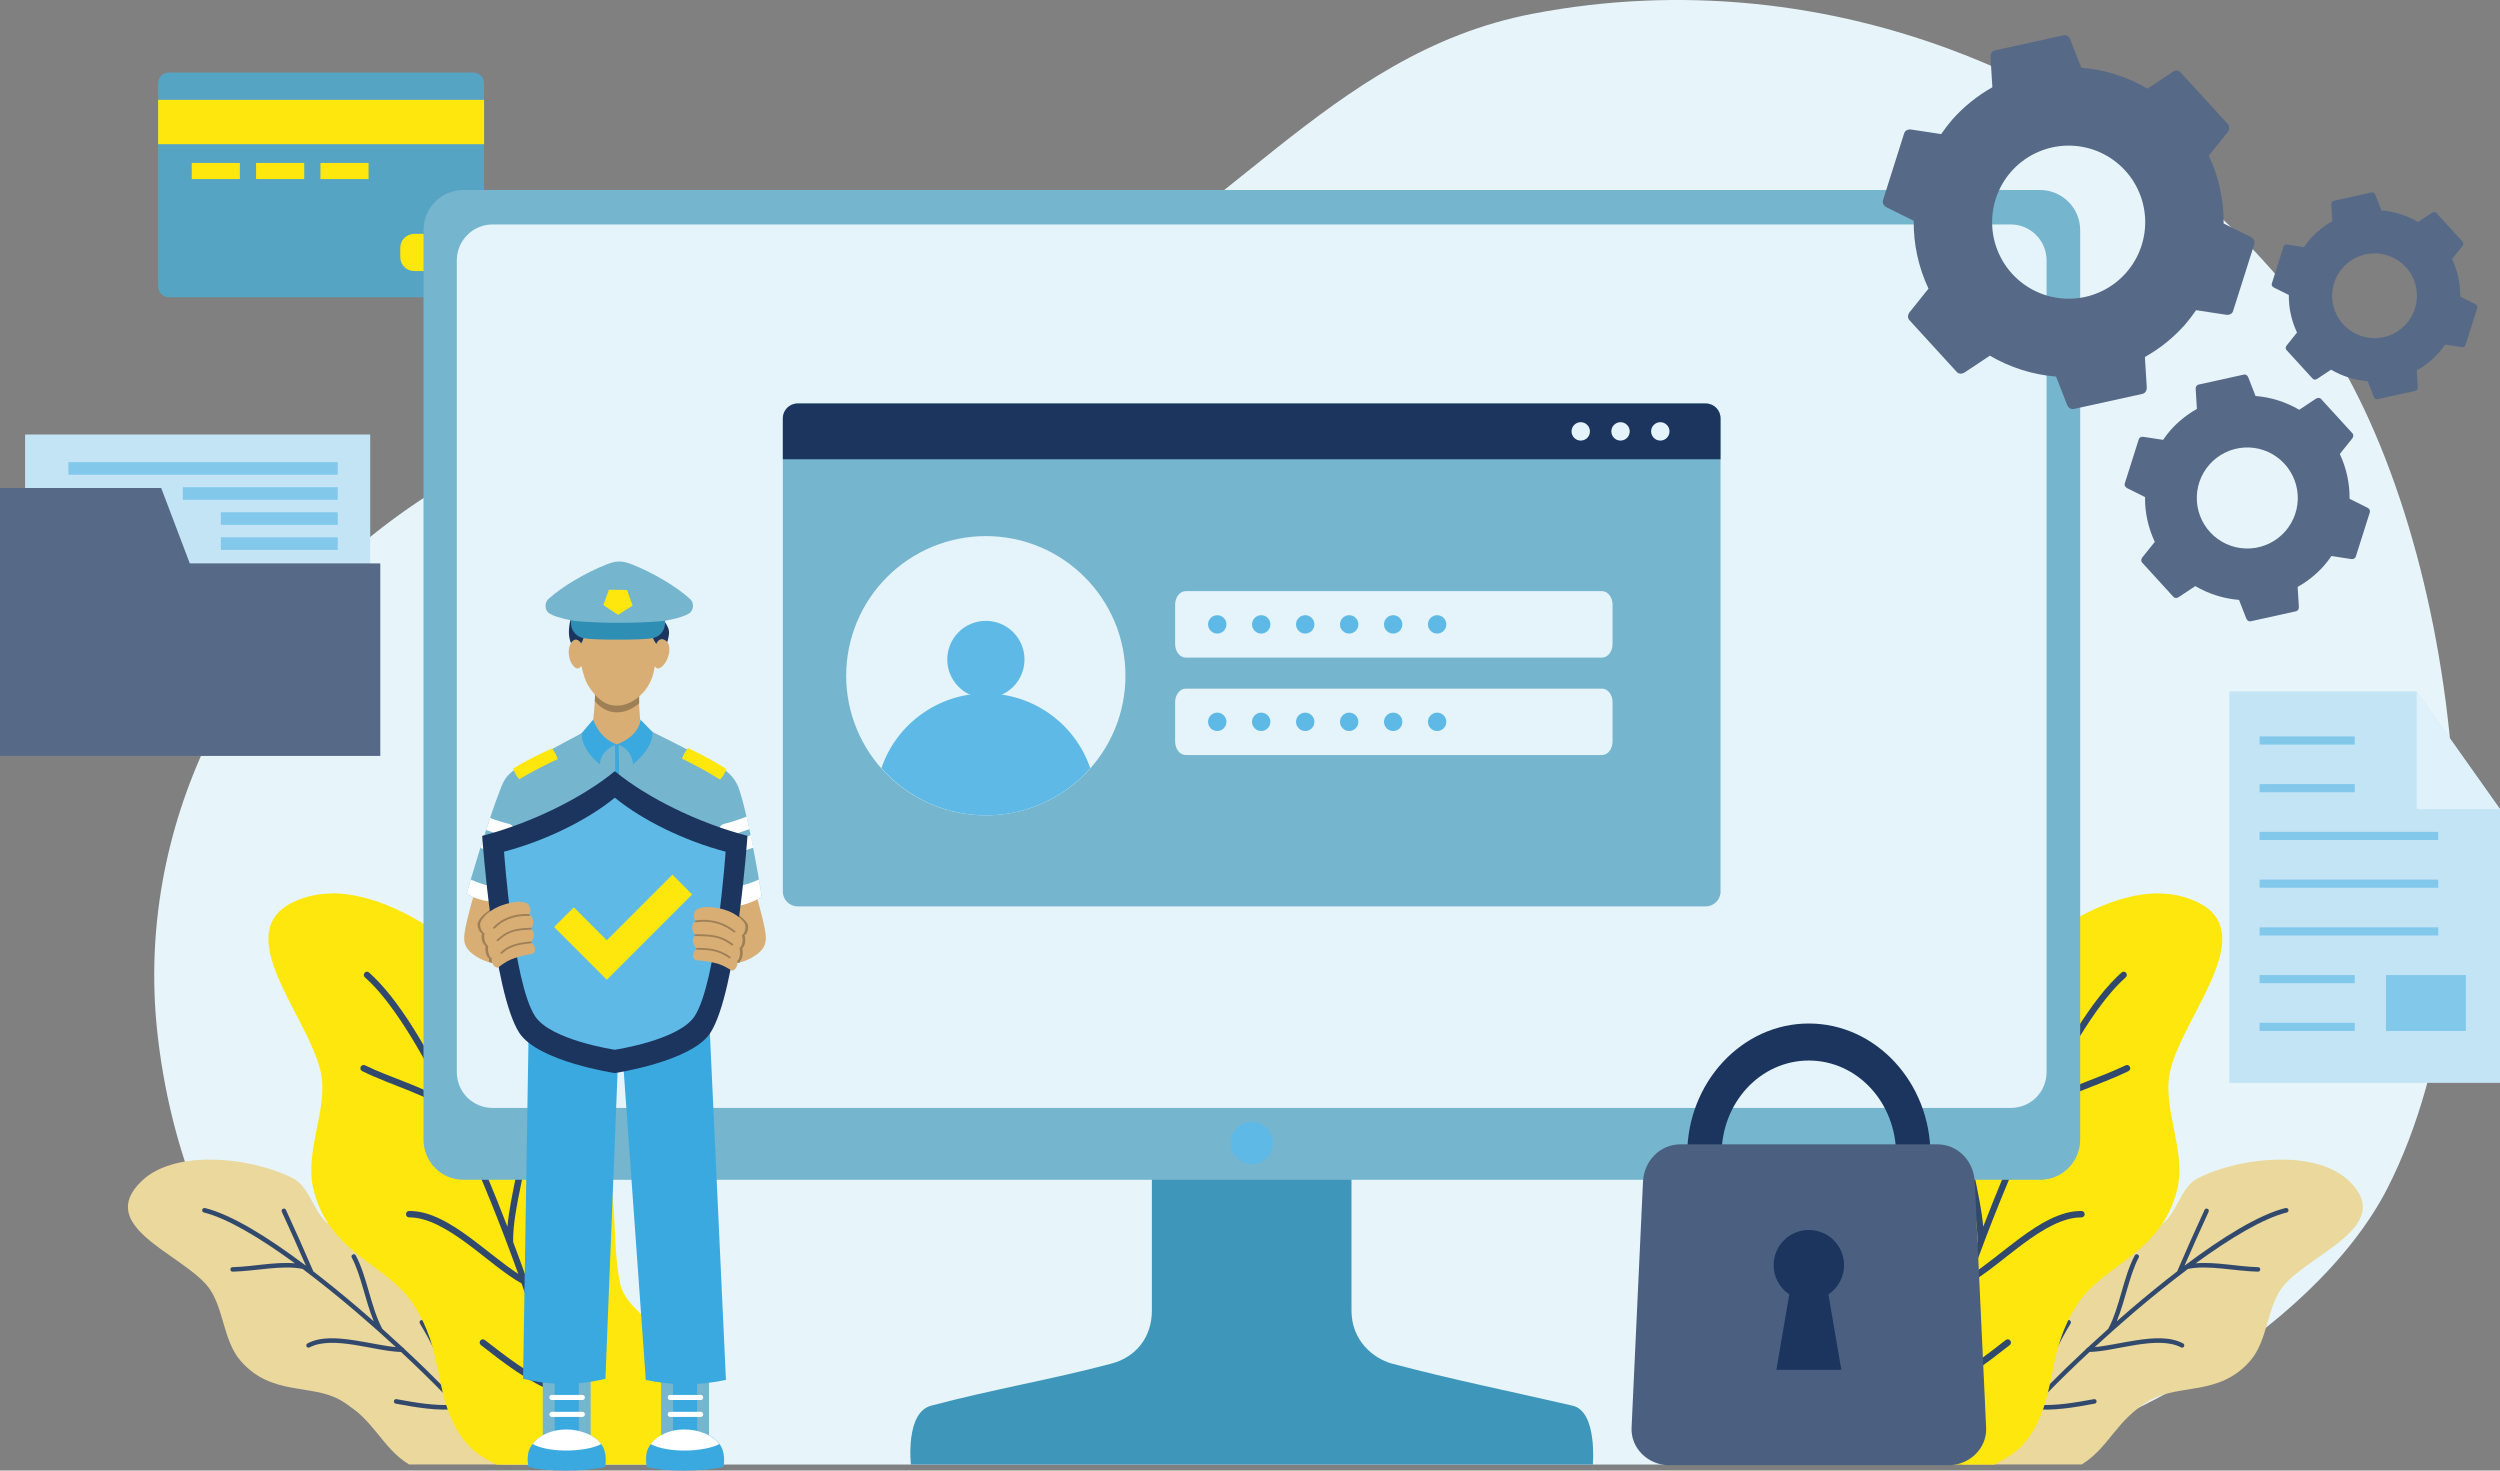
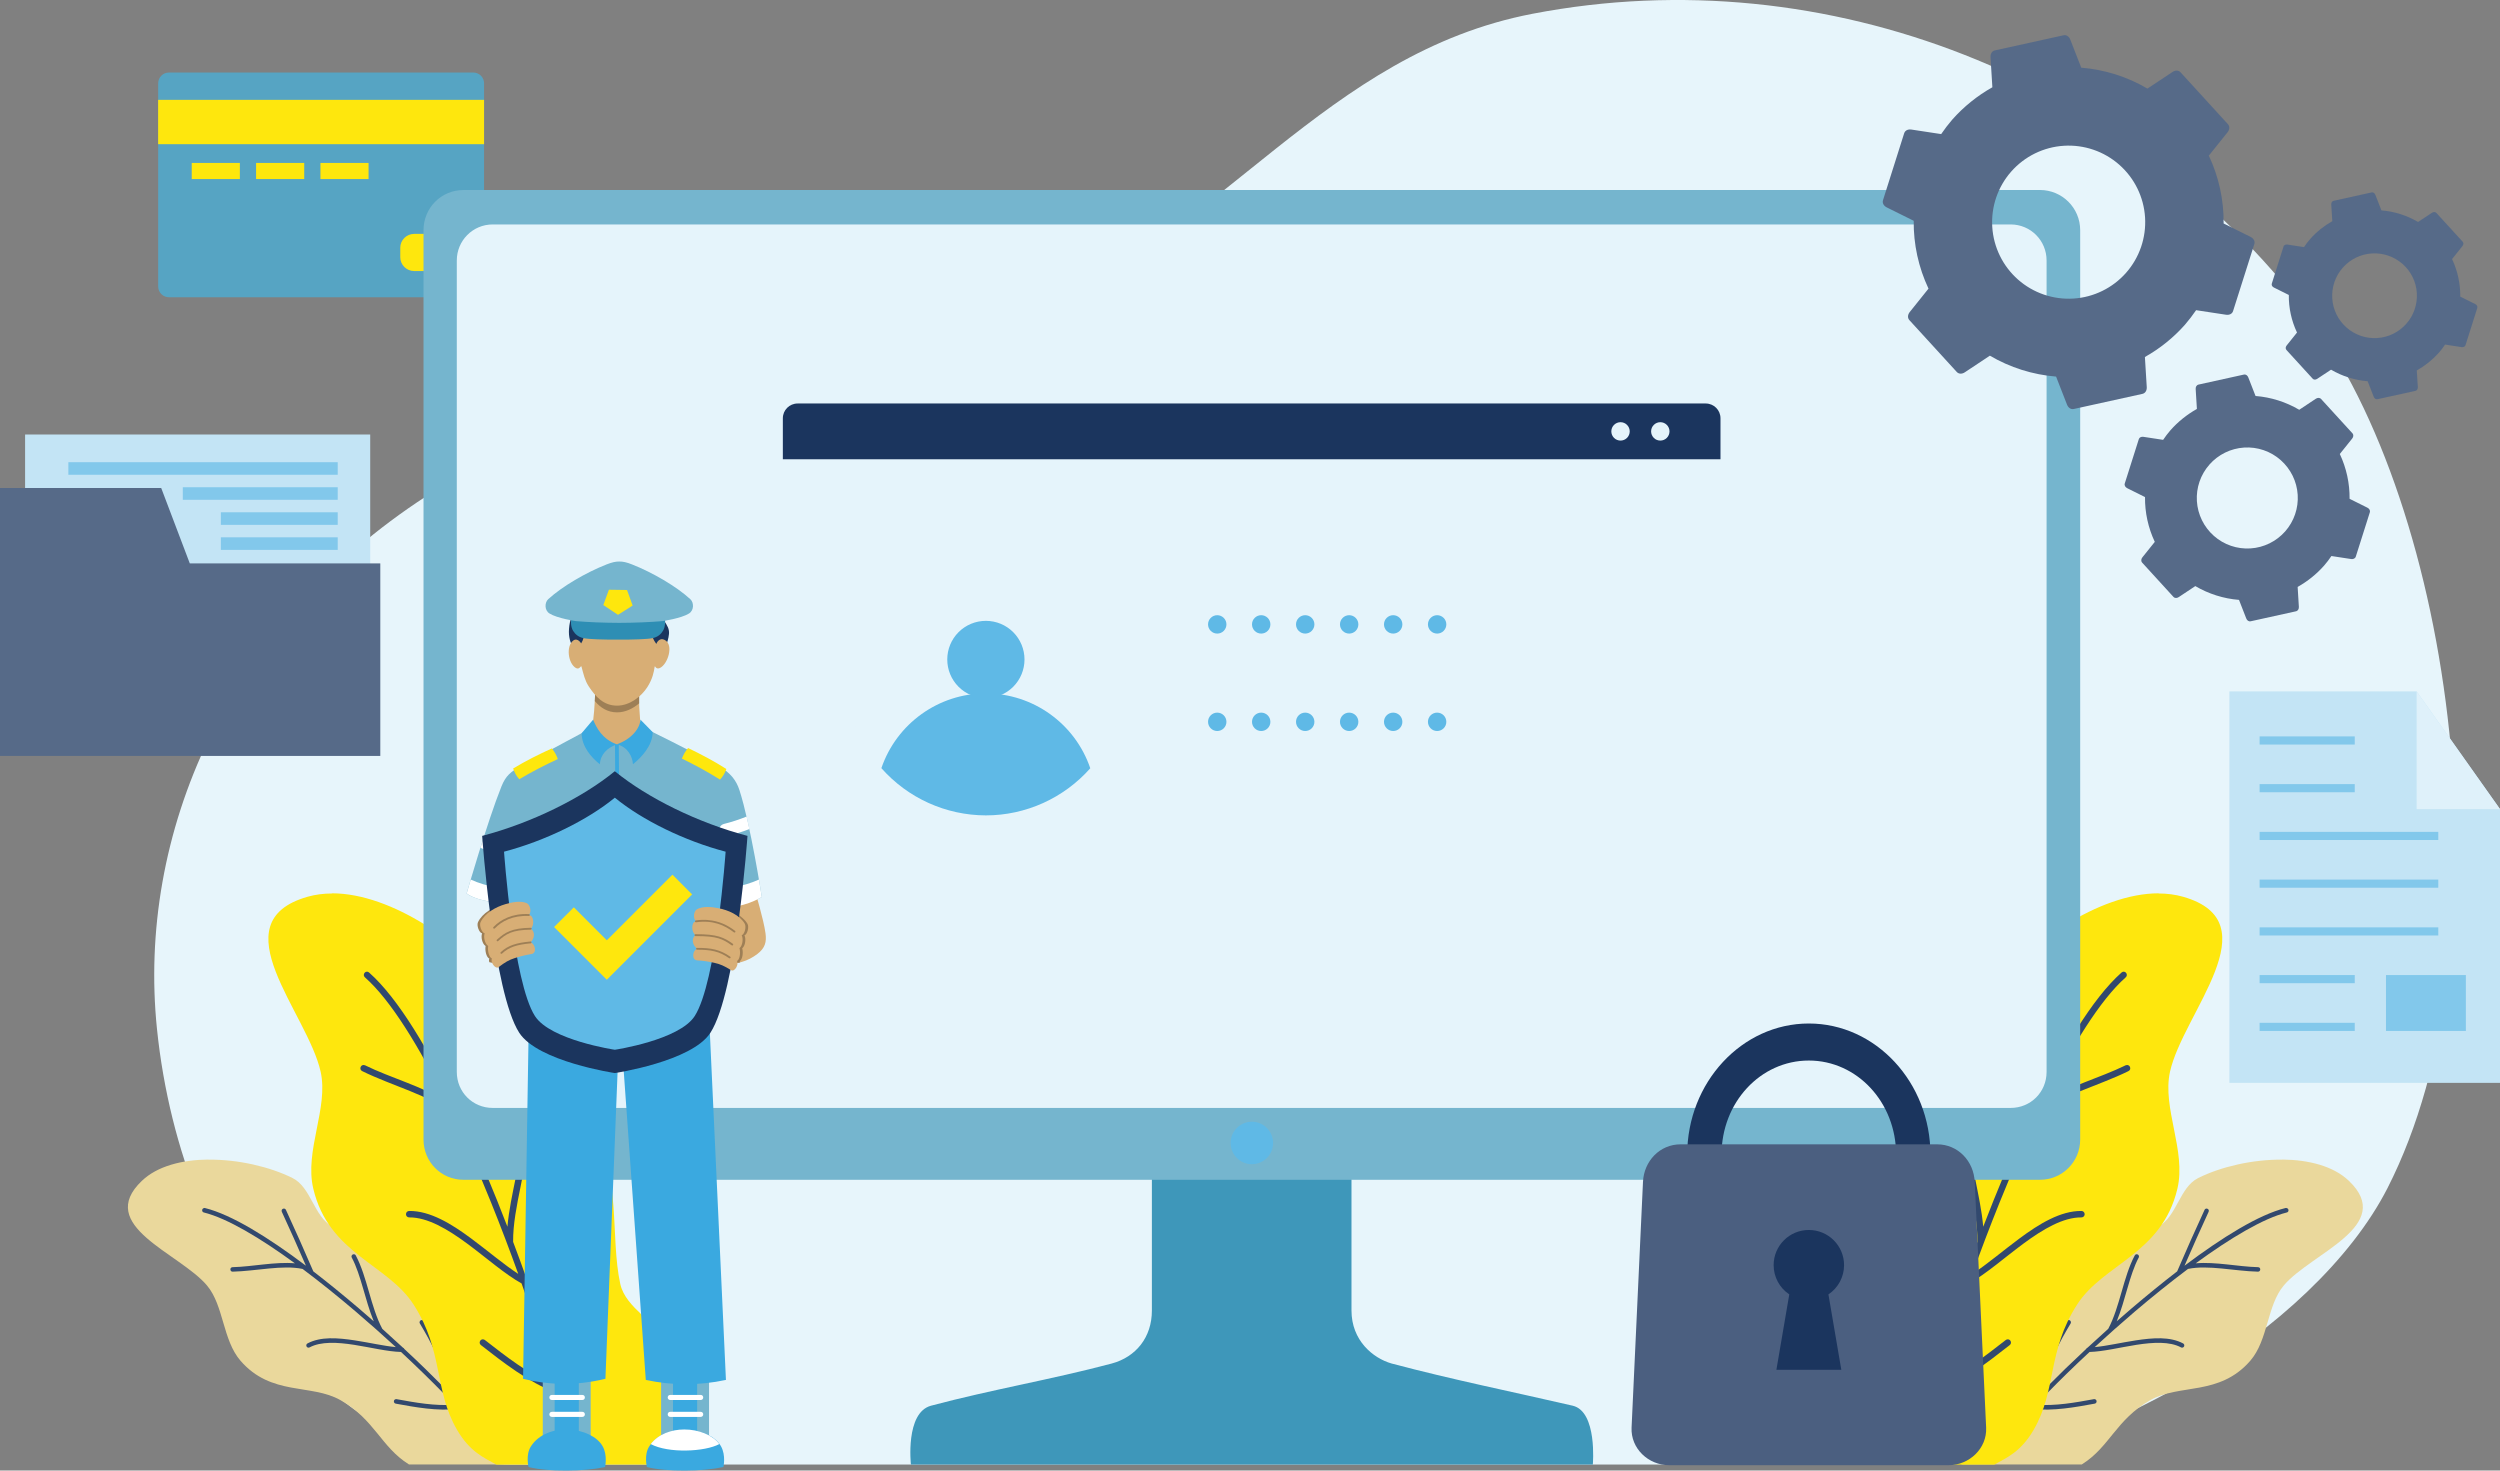
<svg xmlns="http://www.w3.org/2000/svg" id="Layer_1" viewBox="0 0 473.18 278.33">
  <rect x="0" y="0" width="473.18" height="278.33" fill="#808080" stroke="none" />
  <defs>
    <style>.cls-1{fill:#e7f5fb;}.cls-2{fill:#fff;}.cls-3{fill:#ead89c;}.cls-4{fill:#fee70d;}.cls-5{fill:#e5f4fb;}.cls-6{fill:#9e7f56;}.cls-7{fill:#32496e;}.cls-8{fill:#2e8eb4;}.cls-9{fill:#d8ae75;}.cls-10{fill:#c3e4f5;}.cls-11{fill:#dff1fa;}.cls-12{fill:#1b355e;}.cls-13{fill:#3e97ba;}.cls-14{fill:#566a88;}.cls-15{fill:#3aa9e0;}.cls-16{fill:#56a4c3;}.cls-17{fill:#82c8eb;}.cls-18{fill:#4b5f80;}.cls-19{fill:#5fb9e6;}.cls-20{fill:#75b5ce;}</style>
  </defs>
  <path class="cls-1" d="m97.1,277.19h267.45c30.48,0,73.49-25.17,87.34-52.32,23.43-45.95,12.88-128.76-15.34-165.75C403.09,15.28,346.2-8.19,290.05,2.61c-39.23,7.55-58.52,41.59-95.42,56.93-36.6,15.21-80.58,12.77-113.85,34.32-37.99,24.6-54.85,64.12-51.07,100.88,4.8,46.63,34.94,82.46,67.39,82.46Z" />
  <path class="cls-3" d="m39.43,219.49c5.63-.06,11.64,1.34,15.94,3.48,3.54,1.77,4.04,7.32,7.53,9.18,3.49,1.86,8.38-.81,11.82,1.14,6.17,3.5,8.75,11.72,12.84,16.59,2.17,2.59,6.62,2.15,9.19,4.34,4.25,3.62,8.63,14.33,8.63,14.33l-5.25,8.63h-22.72s-.06-.03-.08-.05c-5.21-3.27-6.41-8.43-12.87-12.11-5.59-3.18-13.1-.73-18.94-7.47-3.4-3.93-3.15-10.45-6.34-14.24-5.17-6.14-21.26-11.31-12.32-19.82,2.93-2.79,7.6-3.97,12.57-4.02Z" />
  <path class="cls-7" d="m38.63,228.65c-.47.07-.5.74-.04.84,4.42,1.1,10.64,4.81,17.23,9.62-3.76-.33-8.02.64-11.79.73-.01,0-.03,0-.04,0-.55.05-.49.88.06.85,4.46-.11,9.4-1.31,13.22-.52,3.35,2.51,6.77,5.27,10.08,8.09,2.61,2.23,5.17,4.5,7.57,6.71-2.24-.21-5-.85-7.74-1.27-1.63-.25-3.26-.44-4.79-.4-1.53.04-2.96.32-4.19.97-.21.11-.29.37-.18.58.11.21.38.29.58.17,2.13-1.14,5.24-.98,8.44-.48,3.12.49,6.3,1.28,8.86,1.35,3.01,2.8,5.76,5.49,8.07,7.86.01.02.03.03.04.05.71.72,1.36,1.41,1.98,2.07-3.65.28-7.42-.41-10.93-1.05-.04,0-.08,0-.13,0-.49.05-.51.76-.03.85,3.72.68,7.8,1.44,11.82,1,1.44,1.57,2.59,2.9,3.34,3.9.35.44,1.01-.06.68-.52-1.2-1.59-3.3-3.94-6.01-6.73.51-4.68-2.31-9.53-4.53-13.26-.09-.15-.26-.24-.43-.21-.3.04-.46.39-.3.65,2.09,3.5,4.58,7.93,4.47,12-2.17-2.2-4.68-4.64-7.41-7.18-.05-.12-.14-.21-.26-.25-1.26-1.17-2.57-2.36-3.91-3.56-2.2-4.1-2.85-9.84-5.02-13.89-.08-.16-.25-.25-.43-.23-.3.03-.48.36-.33.63,1.76,3.29,2.5,8.04,4.16,12.06-.94-.82-1.89-1.65-2.85-2.47-2.83-2.41-5.72-4.77-8.59-6.98-1.62-3.78-3.52-8.04-5.18-11.63-.08-.18-.26-.28-.46-.25-.28.04-.45.35-.32.61,1.45,3.14,3.09,6.8,4.56,10.2-7.18-5.4-14.07-9.67-19.12-10.92-.06-.01-.11-.02-.17-.01h0Z" />
  <path class="cls-4" d="m62.86,169.08c11.27,0,25.07,9.61,31.68,18.74,3.3,4.56.27,11.9,3.44,16.55,3.18,4.65,11.1,4.5,14.16,9.24,5.48,8.49,3.32,20.56,5.26,29.4,1.03,4.69,6.94,7.07,8.73,11.53,2.52,6.26,1.8,18.97,1.53,22.67h-33.71c-2.45-1.36-5.03-2.45-7.43-6.56-4.42-7.56-2.52-14.86-8.25-23.75-4.95-7.69-16.04-9.55-18.97-21.91-1.71-7.2,2.92-15.25,1.39-22.14-2.47-11.16-19.36-28.28-2.48-33.12,1.48-.42,3.04-.62,4.65-.62Z" />
  <path class="cls-7" d="m69.68,183.95c-.64-.23-1.12.6-.6,1.04,4.86,4.3,10.25,13.08,15.38,23.5-4.53-2.89-10.54-4.48-15.35-6.85-.02,0-.04-.02-.06-.02-.74-.29-1.2.79-.48,1.12,5.7,2.81,12.72,4.54,17.01,8.06,2.57,5.38,5.07,11.11,7.39,16.86,1.83,4.54,3.55,9.08,5.12,13.45-2.69-1.74-5.75-4.36-8.92-6.71-1.89-1.4-3.83-2.71-5.79-3.66-1.96-.95-3.94-1.56-5.93-1.54-.34,0-.62.28-.61.62,0,.34.28.61.62.6,3.44-.03,7.25,2.21,10.97,4.96,3.61,2.67,7.11,5.77,10.29,7.54,1.96,5.52,3.65,10.72,5,15.23,0,.03.02.06.03.09.41,1.38.79,2.68,1.13,3.92-4.79-2.05-9.09-5.41-13.1-8.53-.05-.04-.1-.07-.16-.09-.66-.26-1.15.62-.59,1.05,4.24,3.31,8.9,6.96,14.25,9.05.79,2.93,1.35,5.36,1.64,7.11.14.79,1.32.59,1.2-.2-.46-2.8-1.56-7.14-3.14-12.45,3.72-5.57,3.37-13.55,3.02-19.71-.01-.25-.17-.47-.41-.55-.41-.14-.84.18-.81.62.33,5.8.55,13.02-2.28,18.09-1.28-4.21-2.84-8.94-4.62-13.94.02-.18-.04-.36-.17-.49-.82-2.31-1.69-4.68-2.59-7.07-.07-6.62,2.89-14.3,2.83-20.84,0-.25-.15-.48-.38-.57-.4-.16-.84.14-.83.58.05,5.31-2.15,11.79-2.7,17.96-.64-1.66-1.29-3.32-1.96-4.99-1.98-4.9-4.07-9.79-6.24-14.47.45-5.84.86-12.47,1.13-18.08.02-.28-.15-.53-.41-.62-.39-.14-.8.14-.81.56-.24,4.92-.59,10.61-.97,15.88-5.49-11.55-11.38-21.48-16.91-26.38-.06-.05-.13-.1-.21-.12h0Z" />
  <path class="cls-3" d="m431.99,219.49c-5.63-.06-11.64,1.34-15.94,3.48-3.54,1.77-4.04,7.32-7.53,9.18-3.49,1.86-8.38-.81-11.82,1.14-6.18,3.5-8.75,11.72-12.84,16.59-2.17,2.59-6.62,2.15-9.19,4.34-4.24,3.62-8.63,14.33-8.63,14.33l5.25,8.63h22.73s.05-.03.08-.05c5.21-3.27,6.41-8.43,12.87-12.11,5.59-3.18,13.1-.73,18.95-7.47,3.4-3.93,3.14-10.45,6.33-14.24,5.17-6.14,21.26-11.31,12.32-19.82-2.93-2.79-7.6-3.97-12.57-4.02Z" />
  <path class="cls-7" d="m432.78,228.65c.47.07.5.74.04.84-4.42,1.1-10.64,4.81-17.23,9.62,3.76-.33,8.02.64,11.79.73.01,0,.03,0,.04,0,.55.05.49.88-.07.85-4.47-.11-9.4-1.31-13.22-.52-3.35,2.51-6.77,5.27-10.09,8.09-2.61,2.23-5.16,4.5-7.57,6.71,2.24-.21,5-.85,7.74-1.27,1.63-.25,3.26-.44,4.8-.4,1.53.04,2.96.32,4.19.97.21.11.29.37.18.58-.11.21-.38.29-.58.17-2.13-1.14-5.24-.98-8.45-.48-3.11.49-6.3,1.28-8.86,1.35-3.02,2.8-5.76,5.49-8.07,7.86-.01.02-.03.03-.05.05-.71.72-1.36,1.41-1.98,2.07,3.65.28,7.42-.41,10.93-1.05.04,0,.09,0,.13,0,.49.05.51.76.02.85-3.72.68-7.8,1.44-11.82,1-1.45,1.57-2.59,2.9-3.34,3.9-.35.44-1.01-.06-.68-.52,1.2-1.59,3.3-3.94,6.01-6.73-.51-4.68,2.31-9.53,4.53-13.26.09-.15.26-.24.44-.21.3.04.46.39.3.65-2.09,3.5-4.58,7.93-4.47,12,2.17-2.2,4.68-4.64,7.41-7.18.05-.12.15-.21.27-.25,1.26-1.17,2.57-2.36,3.91-3.56,2.2-4.1,2.85-9.84,5.02-13.89.08-.16.25-.25.42-.23.3.03.48.36.33.63-1.76,3.29-2.5,8.04-4.16,12.06.94-.82,1.89-1.65,2.85-2.47,2.83-2.41,5.72-4.77,8.59-6.98,1.62-3.78,3.52-8.04,5.18-11.63.08-.18.26-.28.45-.25.29.04.45.35.32.61-1.45,3.14-3.09,6.8-4.56,10.2,7.18-5.4,14.08-9.67,19.12-10.92.05-.01.11-.02.17-.01h0Z" />
  <path class="cls-4" d="m408.56,169.08c-11.27,0-25.07,9.61-31.68,18.74-3.3,4.56-.27,11.9-3.45,16.55-3.18,4.65-11.1,4.5-14.16,9.24-5.48,8.49-3.32,20.56-5.26,29.4-1.03,4.69-6.93,7.07-8.73,11.53-2.52,6.26-1.8,18.97-1.52,22.67h33.71c2.45-1.36,5.03-2.45,7.43-6.56,4.42-7.56,2.52-14.86,8.25-23.75,4.95-7.69,16.04-9.55,18.97-21.91,1.71-7.2-2.92-15.25-1.4-22.14,2.47-11.16,19.37-28.28,2.48-33.12-1.48-.42-3.04-.62-4.64-.62Z" />
  <path class="cls-7" d="m401.73,183.95c.64-.23,1.12.6.6,1.04-4.86,4.3-10.25,13.08-15.39,23.5,4.54-2.89,10.54-4.48,15.36-6.85.02,0,.04-.02.06-.02.74-.29,1.2.79.48,1.12-5.71,2.81-12.72,4.54-17.01,8.06-2.57,5.38-5.07,11.11-7.39,16.86-1.83,4.54-3.55,9.08-5.12,13.45,2.69-1.74,5.75-4.36,8.92-6.71,1.89-1.4,3.83-2.71,5.79-3.66,1.96-.95,3.94-1.56,5.93-1.54.34,0,.61.28.61.62,0,.34-.29.61-.62.6-3.44-.03-7.25,2.21-10.97,4.96-3.61,2.67-7.11,5.77-10.29,7.54-1.96,5.52-3.65,10.72-5,15.23,0,.03-.02.06-.03.09-.41,1.38-.79,2.68-1.13,3.92,4.79-2.05,9.09-5.41,13.1-8.53.05-.04.1-.07.16-.09h0c.66-.26,1.15.62.59,1.05-4.24,3.31-8.89,6.96-14.25,9.05-.79,2.93-1.35,5.36-1.64,7.11-.14.79-1.32.59-1.2-.2.46-2.8,1.56-7.14,3.14-12.45-3.72-5.57-3.37-13.55-3.02-19.71.01-.25.17-.47.41-.55.41-.14.84.18.81.62-.33,5.8-.55,13.02,2.28,18.09,1.28-4.21,2.84-8.94,4.61-13.94-.02-.18.05-.36.17-.49.82-2.31,1.69-4.68,2.59-7.07.07-6.62-2.89-14.3-2.83-20.84,0-.25.15-.48.39-.57.4-.16.84.14.83.58-.05,5.31,2.15,11.79,2.7,17.96.64-1.66,1.29-3.32,1.96-4.99,1.98-4.9,4.07-9.79,6.24-14.47-.45-5.84-.86-12.47-1.13-18.08-.02-.28.15-.53.41-.62.39-.14.8.14.81.56.24,4.92.59,10.61.97,15.88,5.49-11.55,11.38-21.48,16.91-26.38.06-.05.13-.1.21-.12h0Z" />
  <path class="cls-16" d="m31.97,13.73h57.62c1.12,0,2.03.91,2.03,2.03v38.47c0,1.12-.91,2.03-2.03,2.03H31.97c-1.12,0-2.03-.91-2.03-2.03V15.76c0-1.12.91-2.03,2.03-2.03Z" />
  <rect class="cls-4" x="29.93" y="18.9" width="61.69" height="8.39" />
  <rect class="cls-4" x="36.29" y="30.84" width="9.11" height="3.05" />
  <rect class="cls-4" x="48.47" y="30.84" width="9.11" height="3.05" />
  <rect class="cls-4" x="60.65" y="30.84" width="9.11" height="3.05" />
  <path class="cls-4" d="m78.38,44.27h5.02c1.45,0,2.62,1.18,2.62,2.62v1.79c0,1.45-1.18,2.62-2.62,2.62h-5.02c-1.45,0-2.62-1.18-2.62-2.62v-1.79c0-1.45,1.18-2.62,2.62-2.62Z" />
  <path class="cls-13" d="m218.02,218.99h37.78v29.06c0,5.64,4.03,9.01,7.61,10.03,11.57,3.07,22.55,5.27,34.26,7.98,4.69,1.1,3.81,11.13,3.81,11.13h-129.07s-1.1-9.81,3.81-11.13c11.57-3.08,22.62-4.91,34.19-7.98,4.61-1.24,7.61-4.98,7.61-10.03v-29.06Z" />
  <path class="cls-20" d="m87.7,35.96h298.41c4.17,0,7.61,3.37,7.61,7.61v172.12c0,4.25-3.44,7.61-7.61,7.61H87.7c-4.17,0-7.54-3.37-7.54-7.61V43.58c0-4.25,3.37-7.61,7.54-7.61Z" />
  <path class="cls-5" d="m93.27,42.48h287.28c3.81,0,6.81,3.07,6.81,6.81v153.6c0,3.81-3,6.81-6.81,6.81H93.27c-3.81,0-6.81-3-6.81-6.81V49.29c0-3.73,3-6.81,6.81-6.81Z" />
  <path class="cls-19" d="m240.96,216.33c0,2.22-1.8,4.02-4.02,4.02s-4.02-1.8-4.02-4.02c0-1.07.42-2.09,1.18-2.84.75-.75,1.78-1.18,2.84-1.18s2.09.42,2.84,1.18c.75.75,1.18,1.78,1.18,2.84Z" />
  <rect class="cls-10" x="4.75" y="82.24" width="65.32" height="52.25" />
  <rect class="cls-17" x="12.94" y="87.48" width="50.98" height="2.38" />
  <rect class="cls-17" x="34.6" y="92.22" width="29.32" height="2.38" />
  <rect class="cls-17" x="41.8" y="96.96" width="22.12" height="2.38" />
  <rect class="cls-17" x="41.8" y="101.7" width="22.12" height="2.38" />
  <polygon class="cls-14" points="0 92.36 30.51 92.36 35.92 106.63 71.98 106.63 71.98 143.08 0 143.08 0 92.36" />
  <polygon class="cls-10" points="421.96 130.86 457.4 130.86 473.18 153.14 473.18 204.96 421.96 204.96 421.96 130.86" />
  <polygon class="cls-11" points="457.4 130.86 473.18 153.14 457.4 153.14 457.4 130.86" />
  <rect class="cls-17" x="427.68" y="139.38" width="18.01" height="1.54" />
  <rect class="cls-17" x="427.68" y="148.41" width="18.01" height="1.54" />
  <rect class="cls-17" x="427.68" y="157.45" width="33.82" height="1.54" />
  <rect class="cls-17" x="427.68" y="166.48" width="33.82" height="1.54" />
  <rect class="cls-17" x="427.68" y="175.52" width="33.82" height="1.54" />
  <rect class="cls-17" x="427.68" y="184.55" width="18.01" height="1.54" />
  <rect class="cls-17" x="427.68" y="193.59" width="18.01" height="1.54" />
  <rect class="cls-17" x="451.6" y="184.55" width="15.12" height="10.58" />
  <rect class="cls-20" x="102.73" y="259.48" width="9.07" height="14.06" />
  <rect class="cls-15" x="104.98" y="259.48" width="4.57" height="14.06" />
  <path class="cls-15" d="m100.49,273.75c3.09-4.75,11.51-3.72,13.58,0,.96,1.72.45,3.92.45,3.92-3.82.83-10.66.95-14.48,0,0,0-.59-2.32.45-3.92Z" />
  <path class="cls-2" d="m104.46,264.02c-.64,0-.64.96,0,.96h5.76c.64,0,.64-.96,0-.96h-5.76Z" />
  <path class="cls-2" d="m104.46,267.22c-.64,0-.64.96,0,.96h5.76c.64,0,.64-.96,0-.96h-5.76Z" />
  <rect class="cls-20" x="125.13" y="259.48" width="9.07" height="14.06" />
  <rect class="cls-15" x="127.38" y="259.48" width="4.57" height="14.06" />
  <path class="cls-15" d="m122.89,273.75c3.09-4.75,11.51-3.72,13.58,0,.96,1.72.45,3.92.45,3.92-3.82.83-10.66.95-14.48,0,0,0-.59-2.32.45-3.92Z" />
  <path class="cls-2" d="m126.86,264.02c-.64,0-.64.96,0,.96h5.76c.64,0,.64-.96,0-.96h-5.76Z" />
  <path class="cls-2" d="m126.86,267.22c-.64,0-.64.96,0,.96h5.76c.64,0,.64-.96,0-.96h-5.76Z" />
  <path class="cls-15" d="m99,260.97c4.59,1.12,9.62,1.43,15.59,0l2.72-68.64,4.92,68.85c5.06,1.09,10.12,1.08,15.17,0l-3.35-72.31-33.9.31-1.15,71.79Z" />
  <path class="cls-20" d="m88.32,169.1s3.94-13.66,6.59-20.25c.83-2.06,1.77-2.77,3.56-3.77,4.54-2.54,13.71-7.43,13.71-7.43h9.52s9.86,4.83,14.54,7.48c1.96,1.11,3.12,2.55,3.71,4.4,2.11,6.49,4.24,20.25,4.24,20.25-1.55.9-5.8,2.94-10.36,1.31,0,0,.03-5.98-1.47-5.76-6.31.96-.52,19.15-.52,19.15h-30.71l-1.26-20.25-1.1,6.18c-2.12,1.16-8.56.25-10.46-1.31Z" />
  <path class="cls-2" d="m91.65,158.19c-.25.78-.49,1.54-.72,2.29,1.32.51,2.71.93,4.02,1.25,1.53.36,2.09-1.93.56-2.31-1.24-.3-2.6-.74-3.86-1.23Z" />
-   <path class="cls-2" d="m92.76,154.82c-.25.75-.5,1.51-.75,2.28,1.25.46,2.55.86,3.77,1.15,1.53.35,2.08-1.92.56-2.31-1.15-.28-2.4-.67-3.58-1.12Z" />
+   <path class="cls-2" d="m92.76,154.82Z" />
  <path class="cls-2" d="m141.31,154.55c-1.37.56-2.89,1.05-4.26,1.39-1.52.39-.97,2.67.56,2.31,1.37-.34,2.84-.79,4.23-1.33-.17-.8-.35-1.59-.53-2.37Z" />
-   <path class="cls-2" d="m142.08,158.05c-1.35.55-2.85,1.03-4.2,1.36-1.52.39-.97,2.67.56,2.31,1.34-.33,2.76-.76,4.12-1.29-.15-.79-.31-1.59-.48-2.39Z" />
  <path class="cls-9" d="m142.93,168.73s1.61,5.31,1.96,7.92c.22,1.63-.06,2.78-1.55,3.92-1.66,1.27-4.12,2.21-6.07,1.52-1.5-.53-1.72-.62-2.37-2.07-1.56-3.51.55-11.51.55-11.51l7.47.22Z" />
  <path class="cls-2" d="m143.65,166.47c-2.98,1.37-6.61,1.95-9.97,1.75.06.55.1,1.07.12,1.54l1.46,1.73c4,.82,7.54-.9,8.93-1.71,0,0-.21-1.35-.55-3.31Z" />
-   <path class="cls-9" d="m89.88,168.73s-1.61,5.31-1.96,7.92c-.22,1.63.06,2.78,1.55,3.92,1.66,1.27,4.11,2.21,6.07,1.52,1.5-.53,1.72-.62,2.37-2.07,1.56-3.51-.55-11.51-.55-11.51l-7.47.22Z" />
  <path class="cls-2" d="m100.35,168.1c-.07,0-.15.01-.22.02v.22s.22-.24.22-.24Zm-11.25-1.63c-.47,1.58-.77,2.63-.77,2.63,1.75,1.44,7.33,2.32,9.87,1.55l.7-.82.29-1.61c-3.39.22-7.07-.35-10.08-1.74Z" />
  <path class="cls-6" d="m134.79,171.71c-.45,2.63-.8,6.24.12,8.31.65,1.46.86,1.54,2.37,2.07.87.31,1.85.29,2.81.07-.02-.09-.04-.17-.09-.24.51-.29.73-1.53.48-2.44.63-.49.74-1.88.42-2.44.55-.18.93-1.6.57-2.2-.99-1.64-3.12-2.56-5.01-2.92-.51-.1-1.08-.18-1.66-.21Z" />
  <path class="cls-6" d="m97.72,170.7c-.87,0-1.79.22-2.55.45-1.84.54-3.87,1.66-4.7,3.39-.3.63.22,2,.78,2.13-.26.59-.01,1.97.66,2.39-.16.93.17,2.15.71,2.38-.1.18-.09.43,0,.68.83.21,1.68.27,2.47.09h0c.6-.38,1.14-.63,1.85-.86.08-.02.14-.04.21-.06.26-.26.46-.64.74-1.27,1.04-2.35.44-6.69-.07-9.32-.04,0-.07,0-.11,0h0Z" />
  <path class="cls-15" d="m116.75,140.53c-.2,0-.36.17-.35.37l.38,53.77c0,.48.73.47.72,0l-.38-53.77c0-.2-.17-.37-.37-.36Z" />
  <path class="cls-13" d="m107.79,167.63s-4.55-1.04-4.55-4.21v-7.4h9.1v7.4c0,3.16-4.55,4.21-4.55,4.21Z" />
  <rect class="cls-2" x="103.24" y="156.02" width="9.1" height="2.17" />
  <path class="cls-13" d="m125.03,167.63s-4.55-1.04-4.55-4.21v-7.4h9.1v7.4c0,3.16-4.55,4.21-4.55,4.21Z" />
  <rect class="cls-2" x="120.48" y="156.02" width="9.1" height="2.17" />
  <path class="cls-12" d="m116.37,145.97c-6.23,5.1-15.82,9.8-25.11,12.24,0,0,2.06,29.54,7.01,37.25,3.52,5.47,18.1,7.64,18.1,7.64,0,0,14.59-2.17,18.1-7.64,4.96-7.71,7.01-37.25,7.01-37.25-9.3-2.45-18.88-7.14-25.12-12.24Z" />
  <path class="cls-19" d="m116.37,150.98c-5.2,4.26-13.21,8.18-20.97,10.22,0,0,1.72,24.67,5.85,31.11,2.94,4.57,15.12,6.38,15.12,6.38,0,0,12.18-1.81,15.12-6.38,4.14-6.44,5.85-31.11,5.85-31.11-7.76-2.04-15.77-5.96-20.97-10.22Z" />
  <polygon class="cls-4" points="127.27 165.55 114.85 177.97 108.61 171.73 104.87 175.46 114.85 185.44 131 169.29 127.27 165.55" />
  <path class="cls-9" d="m90.97,174.52c.83-1.73,2.85-2.85,4.69-3.39,1.22-.36,2.84-.69,4.01-.2.64.26,1.02,1.63.43,2.26,1,.04,1.06,2.09.34,2.59,1,.64.64,2.02-.05,2.6.88.17,1.31,2,.21,2.19-1.18.2-1.86.36-3.17.77-1.14.36-1.83.79-3.06,1.71-.62.46-1.6-.97-1.26-1.62-.54-.24-.87-1.46-.71-2.38-.67-.42-.92-1.8-.66-2.39-.56-.13-1.08-1.5-.78-2.14Z" />
  <path class="cls-6" d="m100.12,173.01c-3.15-.16-5.37,1.04-6.72,2.45-.08.07-.08.19,0,.26.07.07.19.07.26-.01,1.29-1.34,3.4-2.49,6.44-2.34.1,0,.18-.07.19-.17,0-.1-.07-.18-.17-.19Z" />
  <path class="cls-6" d="m100.45,175.6c-3.59.06-4.85.86-6.38,2.24-.08.06-.1.18-.03.26.07.08.19.08.26,0,1.51-1.36,2.62-2.09,6.15-2.14.1,0,.18-.08.18-.18,0-.1-.09-.18-.18-.18Z" />
  <path class="cls-6" d="m100.4,178.2s0,0-.01,0c-2.6.24-4.26.73-5.61,2.02-.08.07-.08.19-.01.26.07.07.19.07.26,0,1.28-1.22,2.82-1.69,5.4-1.93.24-.01.22-.37-.02-.36Z" />
  <path class="cls-9" d="m140.95,174.81c-.99-1.64-3.12-2.56-5-2.92-1.25-.24-2.89-.41-4.01.19-.61.33-.86,1.73-.21,2.29-.99.14-.85,2.18-.09,2.62-.93.74-.44,2.07.31,2.58-.86.25-1.11,2.12,0,2.2,1.19.08,1.89.17,3.23.46,1.17.25,1.9.6,3.21,1.4.66.4,1.5-1.12,1.1-1.73.51-.29.73-1.53.47-2.44.63-.49.74-1.88.42-2.44.55-.19.93-1.6.57-2.2Z" />
  <path class="cls-6" d="m133.99,174.13c-.71-.06-1.47-.04-2.28.08-.1,0-.18.1-.16.2.01.1.11.17.21.15,3.18-.44,5.37.54,7.15,1.91.08.06.19.05.25-.03.06-.08.05-.19-.03-.25-1.37-1.05-3.01-1.89-5.13-2.05Z" />
  <path class="cls-6" d="m131.62,176.82c-.24.01-.22.37.02.36,4.12-.03,5.19.57,6.84,1.74.08.06.2.04.26-.04.06-.08.04-.2-.05-.26-1.67-1.18-2.9-1.83-7.05-1.8,0,0-.01,0-.02,0Z" />
  <path class="cls-6" d="m131.92,179.4c-.24.01-.22.37.02.36,2.58-.01,4.21.29,6.06,1.6.08.06.19.04.25-.04.06-.08.04-.19-.04-.25-1.91-1.35-3.66-1.68-6.27-1.66h-.02Z" />
  <path class="cls-9" d="m112.69,129.43c-.08,4.32-.32,6.36-.69,8.96,1.47.96,2.74,2.16,4.76,2.5,2.05-.17,3.18-1.62,4.58-2.69-.3-3.22-.53-5.47-.26-8.71l-8.38-.05Z" />
  <path class="cls-15" d="m112.26,136.21l-2.17,2.56c0,2.53,1.82,4.58,3.45,5.89.1-1.87,1.38-3.14,3.22-3.77-2.75-.99-3.84-3.08-4.5-4.68Z" />
  <path class="cls-15" d="m121.23,136.22l2.3,2.35c0,2.53-2.1,4.77-3.73,6.08-.07-1.39-.95-3.27-3.05-3.77,2.75-.99,4.34-2.94,4.47-4.67Z" />
  <path class="cls-6" d="m112.69,129.43c-.02,1.27-.06,2.33-.11,3.27,1.09,1.26,2.41,2.13,4.22,2.13,1.58,0,3.03-.73,4.17-1.71-.03-1.14,0-2.3.1-3.64l-8.38-.05Z" />
  <path class="cls-12" d="m109.49,123.66s-2.06-1.38-1.79-4.67c.29-3.45,1.6-3.04,3.51-4.38,2.52-1.76,3.96-2.85,6.22-2.99,3.24-.21.33,1.2,4.63,1.36,2.13.08,3.84.66,3.29,2.41-.6,1.93,1.46,2.67,1.27,4.6-.18,1.81-1.17,3.51-1.17,3.51l-15.96.17Z" />
  <path class="cls-9" d="m123.93,126.18c.04-.33.15.62.95.26,1.51-.67,2.72-4.42.92-5.32-1.12-.56-1.58.76-1.58.76-1.17-1.53-1.04-3.35-2-4.37-4.05,1.05-7.67,1-10.94.03-1.03,1.8-.33,2.68-1.28,4.24,0,0-.67-1.14-1.48-.56-1.42,1.02-1.02,4.35.49,5.22.69.4.96-.61,1.05-.26.38,1.4.62,2.57,1.35,3.7,1.33,2.04,2.88,3.68,5.37,3.68,2.47,0,4.65-1.79,5.76-3.53.96-1.52,1.23-2.83,1.37-3.85Z" />
  <path class="cls-8" d="m108.42,115.24s-.84,2.69.04,4.14c.4.65,1,1.2,2.01,1.41.97.2,3.75.29,6.51.27,2.76.02,5.54-.07,6.51-.27,1.01-.21,1.61-.75,2-1.41.88-1.45.04-4.14.04-4.14l-8.55.11-8.55-.11Z" />
  <path class="cls-20" d="m117.22,106.28c-.7-.01-1.39.15-2.44.56-3.83,1.51-8.37,4.14-11.03,6.58-.66.61-.74,2.07.26,2.7,1.47.92,4.99,1.44,4.99,1.44,2.44.21,5.32.32,8.21.33,2.9-.01,5.78-.13,8.21-.33,0,0,3.53-.52,4.99-1.44,1-.63.92-2.1.26-2.7-2.65-2.44-7.19-5.07-11.02-6.58-1.05-.42-1.75-.57-2.44-.56Z" />
  <polygon class="cls-4" points="116.97 116.37 114.19 114.52 115.25 111.62 118.68 111.67 119.74 114.61 116.97 116.37" />
  <path class="cls-12" d="m342.36,200.73c9.16,0,16.52,7.94,16.52,17.82s-7.36,17.83-16.52,17.83-16.52-7.94-16.52-17.83,7.36-17.82,16.52-17.82Zm0-7.01c-12.67,0-23.02,11.16-23.02,24.84s10.34,24.84,23.02,24.84,23.02-11.16,23.02-24.84-10.35-24.84-23.02-24.84Z" />
  <path class="cls-18" d="m318.07,216.59h48.58c3.94,0,6.93,3.17,7.11,7.11l2.16,46.51c.18,3.93-3.17,7.11-7.11,7.11h-52.89c-3.94,0-7.29-3.17-7.11-7.11l2.16-46.51c.18-3.93,3.17-7.11,7.11-7.11Z" />
  <path class="cls-12" d="m342.36,232.8c-3.68,0-6.66,2.98-6.66,6.66,0,2.22,1.11,4.3,2.96,5.53l-2.44,14.28h12.29l-2.44-14.28c1.85-1.23,2.96-3.31,2.96-5.53,0-1.77-.7-3.46-1.95-4.71-1.25-1.25-2.94-1.95-4.71-1.95Z" />
-   <path class="cls-20" d="m150.97,76.37h171.88c1.54,0,2.8,1.25,2.8,2.8v89.58c0,1.54-1.25,2.8-2.8,2.8h-171.88c-1.54,0-2.8-1.25-2.8-2.8v-89.58c0-1.54,1.25-2.8,2.8-2.8Z" />
  <path class="cls-12" d="m150.97,76.37c-1.55,0-2.8,1.25-2.8,2.8v7.76h177.47v-7.76c0-1.55-1.25-2.8-2.8-2.8h-171.88Z" />
  <path class="cls-5" d="m224.41,130.34h78.81c1.1,0,1.99,1.15,1.99,2.57v7.43c0,1.42-.89,2.57-1.99,2.57h-78.81c-1.1,0-1.99-1.15-1.99-2.57v-7.43c0-1.42.89-2.57,1.99-2.57Z" />
  <path class="cls-5" d="m213.02,127.9c0,7.01-2.78,13.73-7.74,18.69-4.96,4.96-11.68,7.74-18.69,7.74s-13.73-2.78-18.69-7.74c-4.96-4.96-7.74-11.68-7.74-18.69s2.78-13.73,7.74-18.69c4.96-4.96,11.68-7.74,18.69-7.74,14.6,0,26.43,11.83,26.43,26.43Z" />
  <path class="cls-19" d="m193.91,124.82c0,1.94-.77,3.8-2.14,5.17-1.37,1.37-3.23,2.14-5.17,2.14s-3.8-.77-5.17-2.14c-1.37-1.37-2.14-3.23-2.14-5.17s.77-3.8,2.14-5.17c1.37-1.37,3.23-2.14,5.17-2.14s3.8.77,5.17,2.14c1.37,1.37,2.14,3.23,2.14,5.17Z" />
  <path class="cls-19" d="m186.59,131.24c-8.94,0-16.88,5.7-19.77,14.15,5.01,5.67,12.2,8.92,19.77,8.94,7.56,0,14.76-3.26,19.77-8.92-2.88-8.46-10.83-14.16-19.77-14.17Z" />
  <path class="cls-19" d="m232.13,136.62c0,.46-.18.9-.51,1.23-.33.33-.77.51-1.23.51s-.9-.18-1.23-.51c-.33-.33-.51-.77-.51-1.23,0-.96.78-1.74,1.74-1.74s1.74.78,1.74,1.74Z" />
  <path class="cls-19" d="m240.45,136.62c0,.46-.18.9-.51,1.23-.33.33-.77.51-1.23.51s-.9-.18-1.23-.51c-.33-.33-.51-.77-.51-1.23,0-.96.78-1.74,1.74-1.74s1.74.78,1.74,1.74Z" />
  <path class="cls-19" d="m248.78,136.62c0,.46-.18.9-.51,1.23-.33.33-.77.51-1.23.51s-.9-.18-1.23-.51c-.33-.33-.51-.77-.51-1.23,0-.96.78-1.74,1.74-1.74s1.74.78,1.74,1.74Z" />
  <path class="cls-19" d="m257.1,136.62c0,.46-.18.9-.51,1.23-.33.33-.77.51-1.23.51s-.9-.18-1.23-.51c-.33-.33-.51-.77-.51-1.23,0-.96.78-1.74,1.74-1.74s1.74.78,1.74,1.74Z" />
  <path class="cls-19" d="m265.43,136.62c0,.46-.18.9-.51,1.23-.33.33-.77.51-1.23.51s-.9-.18-1.23-.51c-.33-.33-.51-.77-.51-1.23,0-.96.78-1.74,1.74-1.74s1.74.78,1.74,1.74Z" />
  <path class="cls-19" d="m273.75,136.62c0,.46-.18.9-.51,1.23-.33.33-.77.51-1.23.51s-.91-.18-1.23-.51c-.33-.33-.51-.77-.51-1.23,0-.96.78-1.74,1.74-1.74s1.74.78,1.74,1.74Z" />
  <path class="cls-5" d="m224.41,111.89h78.81c1.1,0,1.99,1.15,1.99,2.57v7.43c0,1.42-.89,2.57-1.99,2.57h-78.81c-1.1,0-1.99-1.15-1.99-2.57v-7.43c0-1.42.89-2.57,1.99-2.57Z" />
  <path class="cls-19" d="m232.13,118.18c0,.46-.18.9-.51,1.23-.33.33-.77.51-1.23.51s-.9-.18-1.23-.51c-.33-.33-.51-.77-.51-1.23s.18-.9.51-1.23c.33-.33.77-.51,1.23-.51s.9.18,1.23.51c.33.33.51.77.51,1.23Z" />
  <path class="cls-19" d="m240.45,118.18c0,.46-.18.9-.51,1.23-.33.33-.77.51-1.23.51s-.9-.18-1.23-.51c-.33-.33-.51-.77-.51-1.23s.18-.9.51-1.23c.33-.33.77-.51,1.23-.51s.9.18,1.23.51c.33.33.51.77.51,1.23Z" />
  <path class="cls-19" d="m248.78,118.18c0,.46-.18.9-.51,1.23-.33.33-.77.51-1.23.51s-.9-.18-1.23-.51c-.33-.33-.51-.77-.51-1.23s.18-.9.51-1.23c.33-.33.77-.51,1.23-.51s.9.18,1.23.51c.33.33.51.77.51,1.23Z" />
  <path class="cls-19" d="m257.1,118.18c0,.46-.18.9-.51,1.23-.33.33-.77.51-1.23.51s-.9-.18-1.23-.51c-.33-.33-.51-.77-.51-1.23s.18-.9.51-1.23c.33-.33.77-.51,1.23-.51s.9.18,1.23.51c.33.33.51.77.51,1.23Z" />
  <path class="cls-19" d="m265.43,118.18c0,.46-.18.9-.51,1.23-.33.33-.77.51-1.23.51s-.9-.18-1.23-.51c-.33-.33-.51-.77-.51-1.23s.18-.9.51-1.23c.33-.33.77-.51,1.23-.51s.9.18,1.23.51c.33.33.51.77.51,1.23Z" />
  <path class="cls-19" d="m273.75,118.18c0,.46-.18.9-.51,1.23-.33.33-.77.51-1.23.51s-.91-.18-1.23-.51c-.33-.33-.51-.77-.51-1.23s.18-.9.51-1.23c.33-.33.77-.51,1.23-.51s.9.18,1.23.51c.33.33.51.77.51,1.23Z" />
  <path class="cls-5" d="m315.99,81.65c0,.46-.18.9-.51,1.23-.33.33-.77.51-1.23.51s-.91-.18-1.23-.51c-.33-.33-.51-.77-.51-1.23s.18-.9.51-1.23c.33-.33.77-.51,1.23-.51s.9.18,1.23.51c.33.33.51.77.51,1.23Z" />
  <path class="cls-5" d="m308.46,81.65c0,.46-.18.9-.51,1.23-.33.33-.77.51-1.23.51s-.9-.18-1.23-.51c-.33-.33-.51-.77-.51-1.23s.18-.9.51-1.23c.33-.33.77-.51,1.23-.51s.91.18,1.23.51c.33.33.51.77.51,1.23Z" />
-   <path class="cls-5" d="m300.93,81.65c0,.46-.18.9-.51,1.23-.33.33-.77.51-1.23.51s-.91-.18-1.23-.51c-.33-.33-.51-.77-.51-1.23s.18-.9.51-1.23c.33-.33.77-.51,1.23-.51s.9.18,1.23.51.51.77.51,1.23Z" />
  <path class="cls-4" d="m97.12,145.45c.3.82.55,1.34,1.16,2.04,2.49-1.49,4.89-2.7,7.3-3.82-.3-.81-.55-1.27-1.12-2.02-2.5,1.14-4.96,2.36-7.34,3.81Z" />
  <path class="cls-4" d="m137.48,145.55c-.31.81-.58,1.32-1.2,2.01-2.46-1.55-4.82-2.81-7.22-3.98.32-.8.58-1.25,1.17-2,2.47,1.19,4.91,2.47,7.25,3.97Z" />
-   <path class="cls-2" d="m107.15,270.56c-2.41,0-4.86.84-6.35,2.76,3.35,1.8,10.28,1.47,12.99,0-1.25-1.72-3.93-2.77-6.65-2.76Z" />
  <path class="cls-2" d="m129.51,270.56c-2.41,0-4.86.84-6.35,2.76,3.35,1.8,10.28,1.47,12.99,0-1.25-1.72-3.93-2.77-6.65-2.76Z" />
  <path class="cls-14" d="m380.67,32.47c2.54-2.88,6.12-4.64,9.96-4.88,3.83-.24,7.61,1.05,10.49,3.59,2.88,2.54,4.64,6.12,4.88,9.96.24,3.83-1.05,7.61-3.59,10.49-2.54,2.88-6.12,4.64-9.96,4.88-3.83.24-7.61-1.05-10.49-3.59-2.88-2.54-4.64-6.12-4.88-9.96-.24-3.84,1.05-7.61,3.59-10.49Zm-20.05-7.62c-.09.1-.16.22-.21.36l-4.01,12.68c-.18.57.17,1.09.7,1.36l5.11,2.54c-.05,4.44.91,8.83,2.8,12.84l-3.55,4.43c-.37.47-.47,1.08-.07,1.53l8.97,9.81c.4.44,1.03.4,1.52.07l4.75-3.15c3.82,2.25,8.11,3.6,12.53,3.96l2.07,5.31c.22.56.7.95,1.29.82l12.98-2.86c.58-.13.86-.69.82-1.29l-.35-5.69c2.85-1.6,5.42-3.67,7.59-6.12.75-.87,1.45-1.79,2.1-2.74l5.65.86c.59.09,1.18-.13,1.35-.7l4.02-12.67c.18-.57-.17-1.09-.7-1.36l-5.11-2.54c.05-4.44-.91-8.83-2.8-12.84l3.55-4.43c.37-.47.47-1.08.07-1.52l-8.97-9.82c-.4-.44-1.03-.4-1.52-.07l-4.75,3.15c-3.82-2.25-8.11-3.6-12.53-3.96l-2.07-5.31c-.22-.56-.7-.95-1.29-.82l-12.99,2.86c-.58.13-.86.69-.82,1.29l.35,5.69c-2.85,1.6-5.42,3.67-7.59,6.12-.75.87-1.45,1.79-2.1,2.74l-5.65-.86c-.44-.07-.88.04-1.15.34h0Z" />
  <path class="cls-14" d="m418.18,87.93c1.68-1.9,4.04-3.06,6.57-3.22,2.53-.16,5.02.69,6.92,2.37,1.9,1.68,3.06,4.04,3.22,6.57.16,2.53-.69,5.02-2.37,6.93-1.68,1.9-4.04,3.06-6.57,3.22-2.53.16-5.02-.69-6.92-2.37-1.9-1.68-3.06-4.04-3.22-6.57-.16-2.53.69-5.02,2.37-6.92Zm-13.23-5.03c-.06.07-.11.15-.14.24l-2.65,8.36c-.12.38.11.72.46.9l3.37,1.68c-.03,2.93.6,5.83,1.85,8.48l-2.34,2.92c-.25.31-.31.72-.05,1.01l5.92,6.48c.27.29.68.26,1.01.04l3.13-2.08c2.52,1.48,5.35,2.38,8.27,2.61l1.37,3.51c.14.37.46.63.85.54l8.57-1.89c.38-.09.57-.46.54-.85l-.23-3.76c1.88-1.06,3.58-2.42,5.01-4.04.5-.58.96-1.18,1.38-1.81l3.73.57c.39.06.77-.09.89-.47l2.65-8.36c.12-.38-.11-.72-.46-.89l-3.37-1.68c.03-2.93-.6-5.83-1.85-8.48l2.34-2.92c.25-.31.31-.72.04-1.01l-5.92-6.48c-.27-.29-.68-.26-1.01-.04l-3.13,2.08c-2.52-1.48-5.35-2.38-8.27-2.61l-1.37-3.51c-.14-.37-.46-.63-.85-.54l-8.57,1.89c-.39.09-.57.46-.54.85l.23,3.76c-1.88,1.06-3.58,2.42-5.01,4.04-.5.58-.96,1.18-1.38,1.81l-3.73-.57c-.29-.04-.58.03-.76.23Z" />
  <path class="cls-14" d="m443.42,50.67c1.41-1.6,3.39-2.57,5.51-2.7,2.12-.13,4.21.58,5.81,1.99,1.6,1.41,2.57,3.39,2.7,5.51.13,2.12-.58,4.21-1.99,5.81-1.41,1.6-3.39,2.57-5.51,2.7-2.12.14-4.21-.58-5.81-1.99-1.6-1.41-2.57-3.39-2.7-5.51-.13-2.12.58-4.21,1.99-5.81Zm-11.1-4.21c-.05.05-.09.12-.11.2l-2.22,7.01c-.1.32.09.6.39.75l2.83,1.41c-.03,2.46.5,4.89,1.55,7.11l-1.96,2.45c-.21.26-.26.6-.04.85l4.96,5.43c.22.25.57.22.85.04l2.63-1.74c2.12,1.24,4.49,1.99,6.93,2.19l1.15,2.94c.12.31.39.53.71.46l7.18-1.58c.32-.07.48-.38.46-.71l-.2-3.15c1.58-.89,3-2.03,4.2-3.38.42-.48.8-.99,1.16-1.52l3.12.48c.33.05.65-.07.75-.39l2.22-7.01c.1-.31-.09-.6-.39-.75l-2.83-1.41c.03-2.46-.51-4.89-1.55-7.11l1.96-2.45c.21-.26.26-.6.04-.84l-4.96-5.43c-.22-.24-.57-.22-.85-.04l-2.63,1.74c-2.12-1.24-4.49-1.99-6.93-2.19l-1.15-2.94c-.12-.31-.39-.53-.71-.46l-7.18,1.58c-.32.07-.48.38-.46.71l.2,3.15c-1.58.89-3,2.03-4.2,3.39-.42.48-.8.99-1.16,1.52l-3.12-.48c-.25-.04-.49.02-.64.19Z" />
</svg>